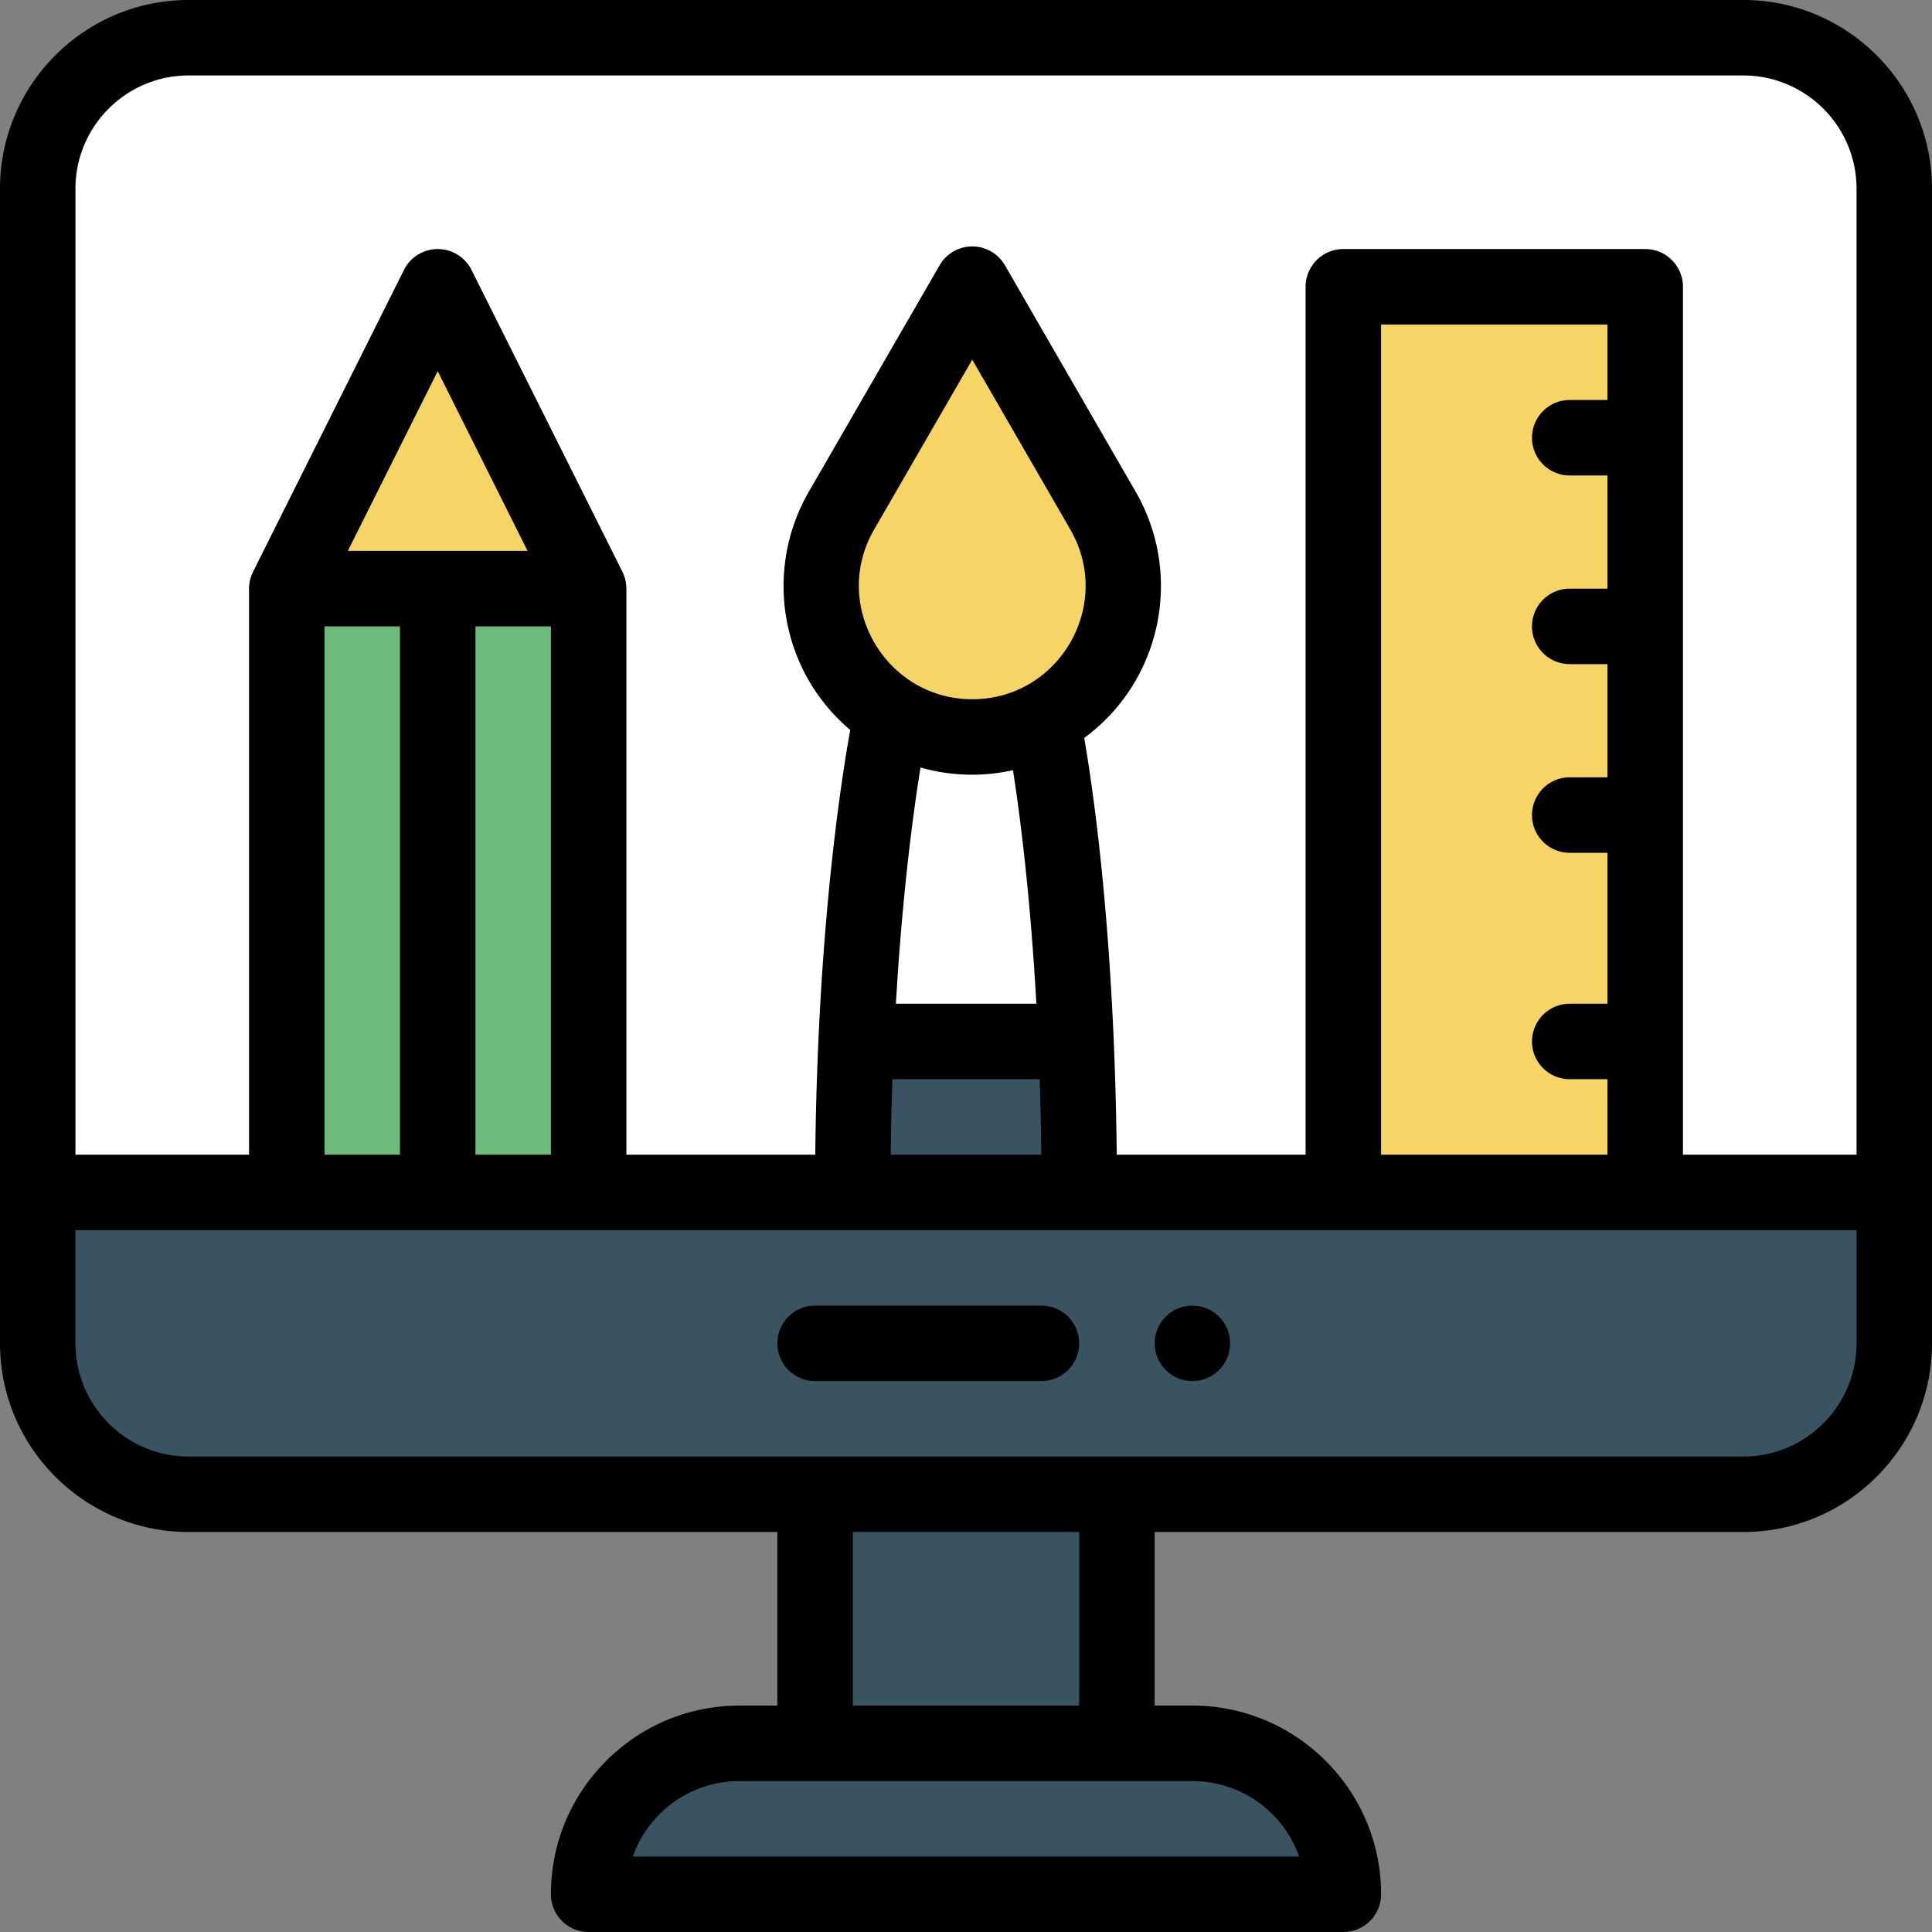
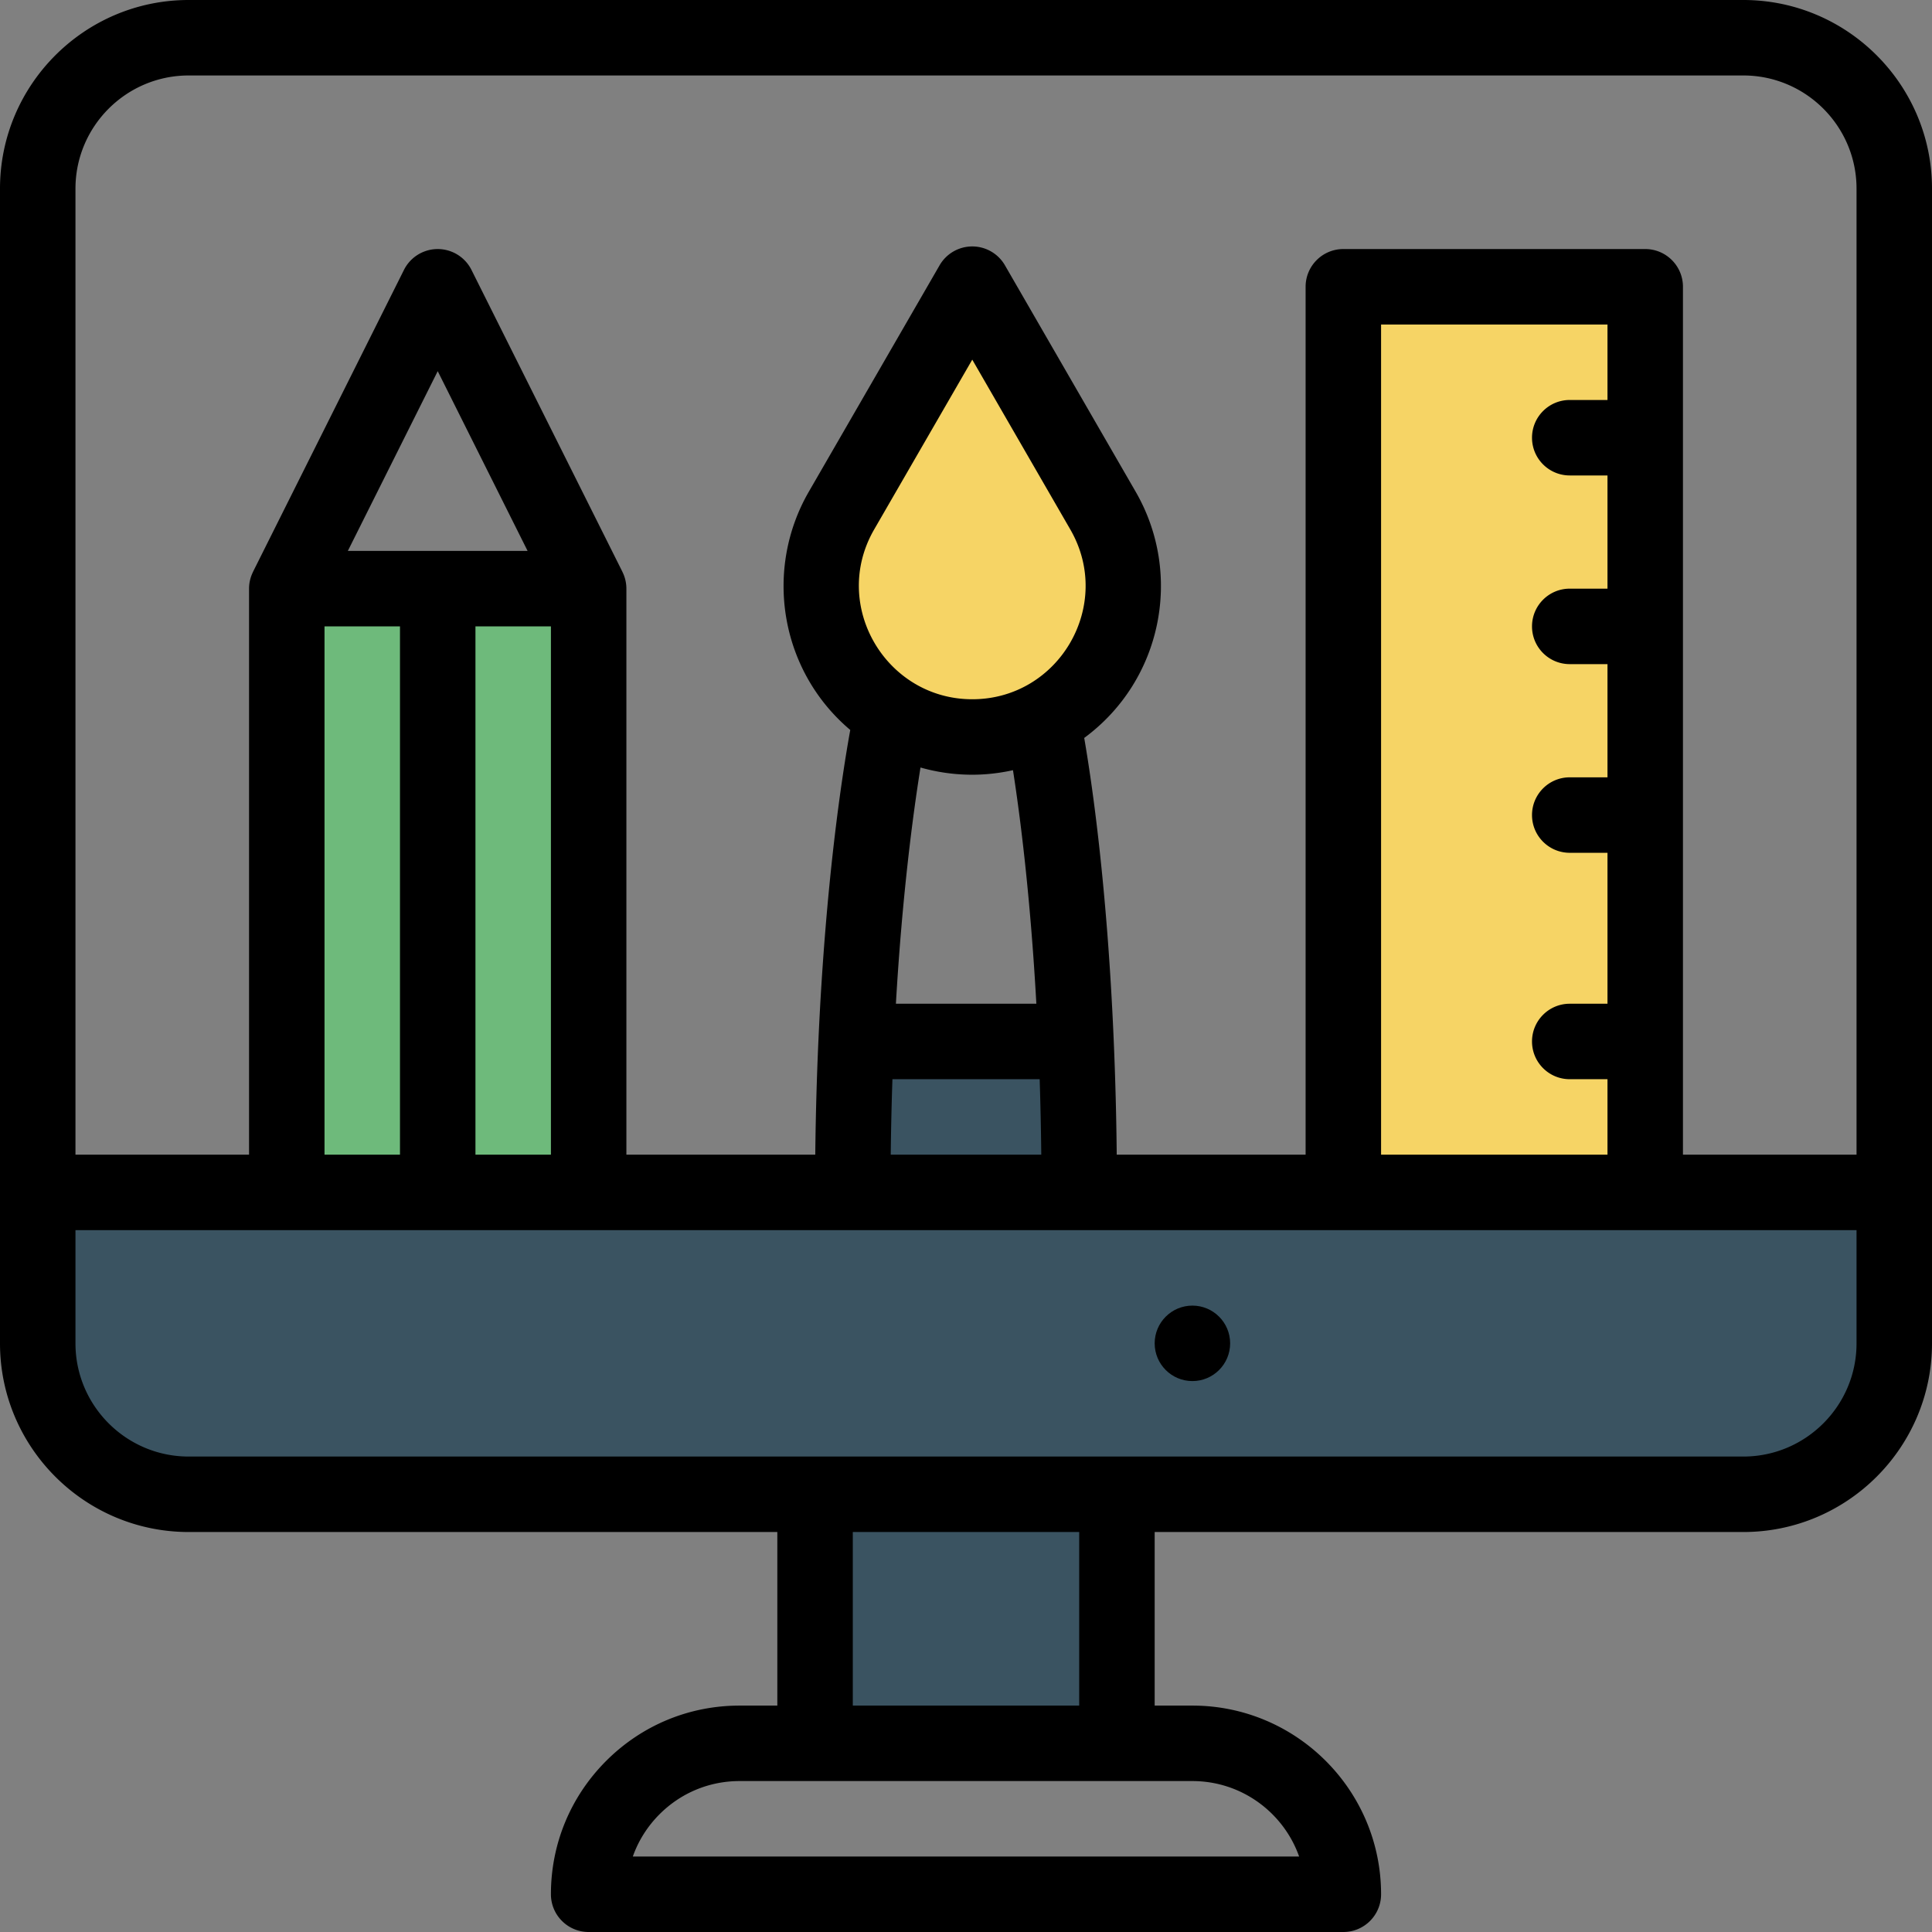
<svg xmlns="http://www.w3.org/2000/svg" version="1.1" width="512" height="512" x="0" y="0" viewBox="0 0 512 512" style="enable-background:new 0 0 512 512" xml:space="preserve" class="">
  <rect x="0" y="0" width="512" height="512" fill="#808080" stroke="none" />
  <g>
-     <path fill="#FFFFFF" d="M462.25 10h-412c-22.09 0-40 17.91-40 40v266h492V50c0-22.09-17.91-40-40-40zm0 0" opacity="1" data-original="#ffffff" />
    <path fill="#3A5361" d="M502.25 316v40c0 22.09-17.91 40-40 40h-412c-22.09 0-40-17.91-40-40v-40zm0 0" opacity="1" data-original="#3a5361" />
    <path fill="#F6D465" d="M436.25 316h-80V76h80zm0 0" opacity="1" data-original="#f6d465" class="" />
-     <path fill="#3A5361" d="M356.25 502h-200c0-22.078 17.918-40 40-40h120c22.09 0 40 17.91 40 40zm0 0" opacity="1" data-original="#3a5361" />
    <path fill="#F6D465" d="M292.57 135.34c15.246 26.45-3.757 59.969-34.66 59.969-30.98 0-49.87-33.598-34.672-59.97l34.672-60.03zm0 0" opacity="1" data-original="#f6d465" class="" />
    <path fill="#3A5361" d="M216.25 396h80v66h-80zM286.25 316h-60c0-14.441.34-27.8.89-40h58.258c.532 12.148.852 25.5.852 40zm0 0" opacity="1" data-original="#3a5361" />
-     <path fill="#F6D465" d="m116.25 76 40 80h-80zm0 0" opacity="1" data-original="#f6d465" class="" />
    <path fill="#6EBA7B" d="M76.25 156v160h80V156h-80zm0 0" opacity="1" data-original="#6eba7b" class="" />
    <path d="M316 346c-5.52 0-10 4.48-10 10s4.48 10 10 10 10-4.48 10-10-4.48-10-10-10zm0 0" fill="#000000" opacity="1" data-original="#000000" />
    <path d="M462 0H50C22.43 0 0 22.43 0 50v306c0 27.57 22.43 50 50 50h156v46h-10c-13.352 0-25.902 5.203-35.352 14.648-9.445 9.45-14.648 22-14.648 35.352 0 5.523 4.477 10 10 10h200c5.523 0 10-4.477 10-10 0-27.57-22.43-50-50-50h-10v-46h156c27.57 0 50-22.43 50-50V50c0-27.57-22.43-50-50-50zM50 20h412c16.543 0 30 13.457 30 30v256h-46V76c0-5.523-4.477-10-10-10h-80c-5.523 0-10 4.477-10 10v230h-50.055a918.982 918.982 0 0 0-.804-30.43c-1.75-40.726-5.739-68.007-7.813-80.007 20.633-15.192 26.266-43.348 13.652-65.223l-34.66-60.031c-1.789-3.094-5.09-5-8.66-5a9.997 9.997 0 0 0-8.66 5l-34.676 60.035c-11.89 20.625-7.676 47.34 11.004 63.105-2.164 11.965-6.531 40.223-8.43 82.102-.449 9.996-.734 20.199-.843 30.449H166V156a9.947 9.947 0 0 0-.988-4.316c-.028-.051-.043-.106-.067-.157l-40-80a10.003 10.003 0 0 0-17.89 0l-40 80c-.024.051-.04.106-.063.157A9.94 9.94 0 0 0 66 156v150H20V50c0-16.543 13.457-30 30-30zm316 286V86h60v20h-10c-5.523 0-10 4.477-10 10s4.477 10 10 10h10v30h-10c-5.523 0-10 4.477-10 10s4.477 10 10 10h10v30h-10c-5.523 0-10 4.477-10 10s4.477 10 10 10h10v40h-10c-5.523 0-10 4.477-10 10s4.477 10 10 10h10v20zM257.66 205.309c3.633 0 7.25-.418 10.79-1.2 1.855 11.895 4.581 32.942 6.195 61.891h-37.223c1.691-28.93 4.547-50.305 6.52-62.602a50.061 50.061 0 0 0 13.718 1.91zm0-20c-22.855 0-37.594-24.875-26.012-44.97l26.012-45.03 25.996 45.027c11.54 20.012-2.996 44.973-25.996 44.973zM236.504 286h39.02c.21 6.57.355 13.254.425 20h-39.894c.074-6.703.226-13.387.449-20zM126 306V166h20v140zm-40 0V166h20v140zm6.18-160L116 98.36 139.82 146zm252.105 346H167.703c1.469-4.168 3.867-7.988 7.086-11.21C180.461 475.12 187.992 472 196 472h120c13.04 0 24.16 8.36 28.285 20zM286 452h-60v-46h60zm176-66H50c-16.543 0-30-13.457-30-30v-30h472v30c0 16.543-13.457 30-30 30zm0 0" fill="#000000" opacity="1" data-original="#000000" />
-     <path d="M276 346h-60c-5.523 0-10 4.477-10 10s4.477 10 10 10h60c5.523 0 10-4.477 10-10s-4.477-10-10-10zm0 0" fill="#000000" opacity="1" data-original="#000000" />
  </g>
</svg>